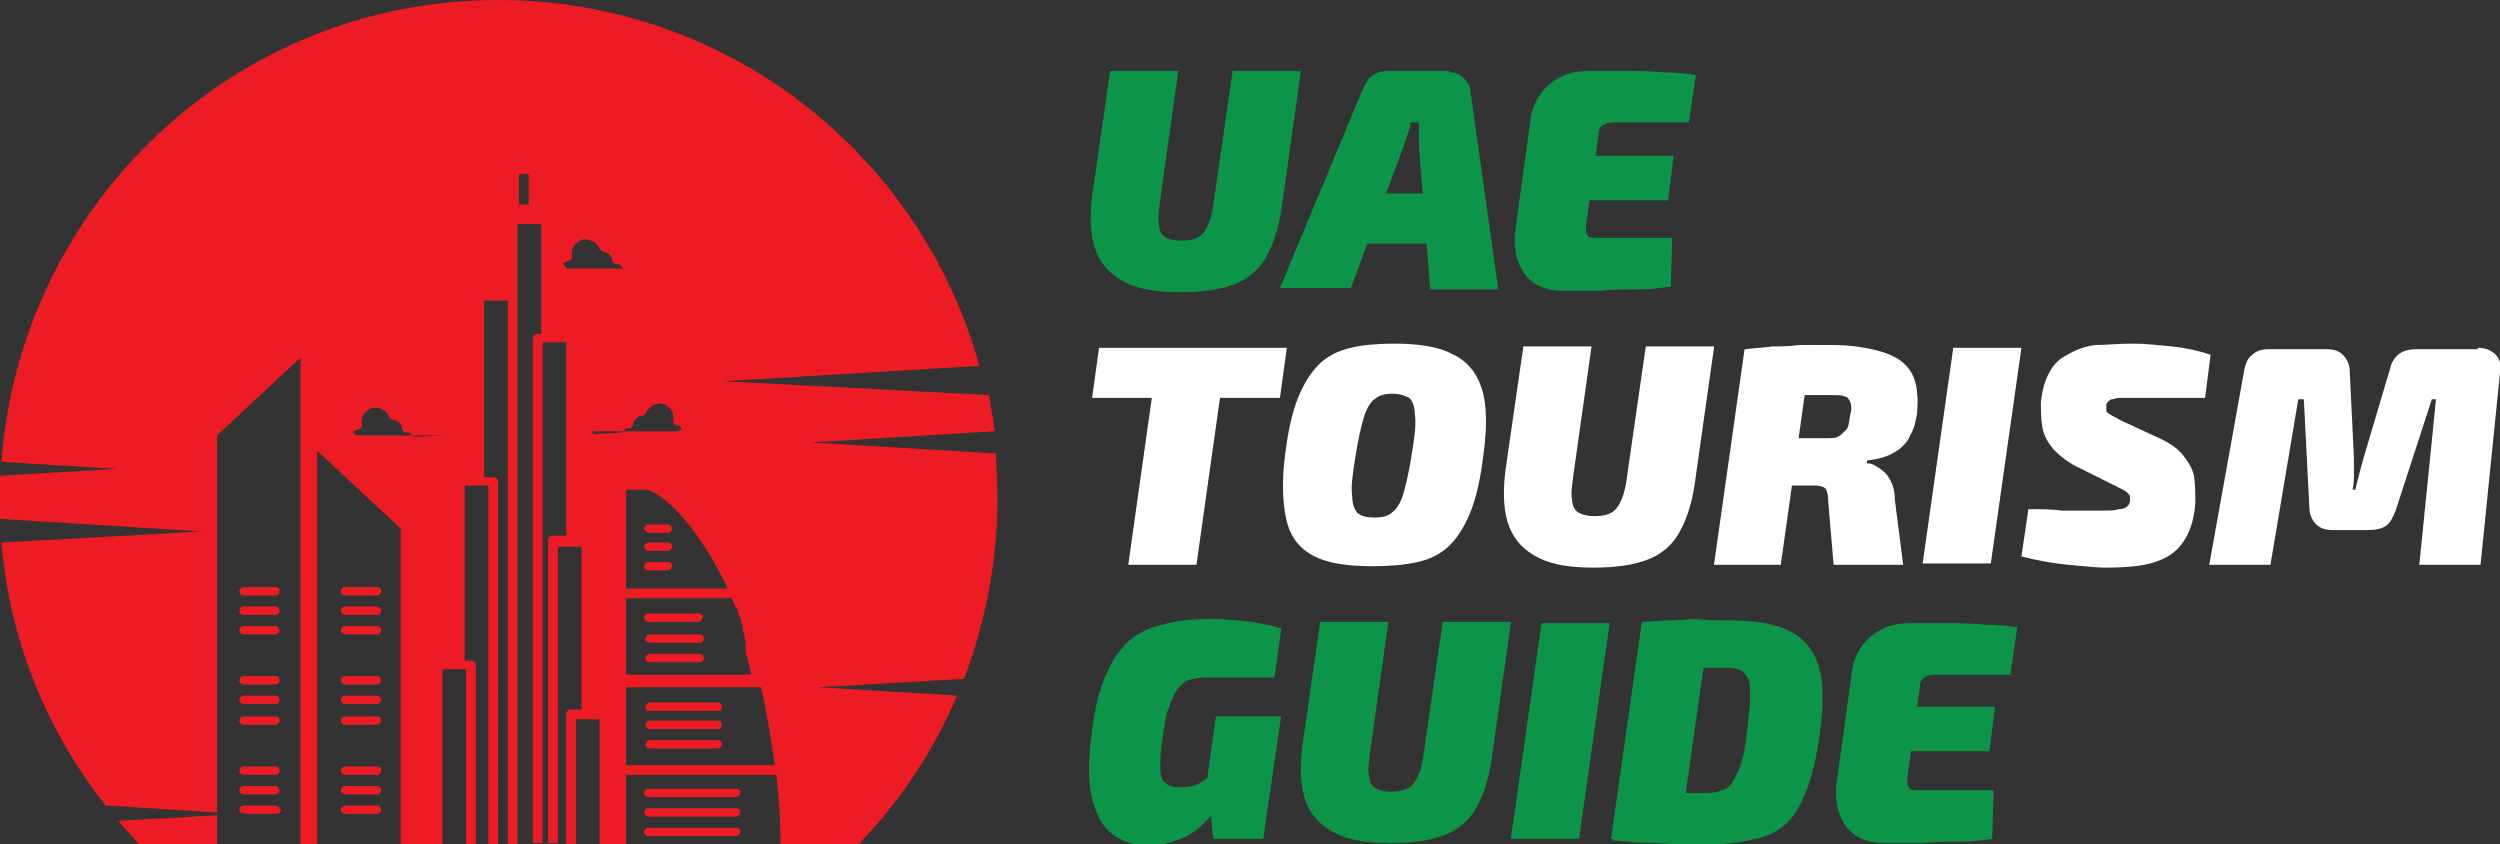
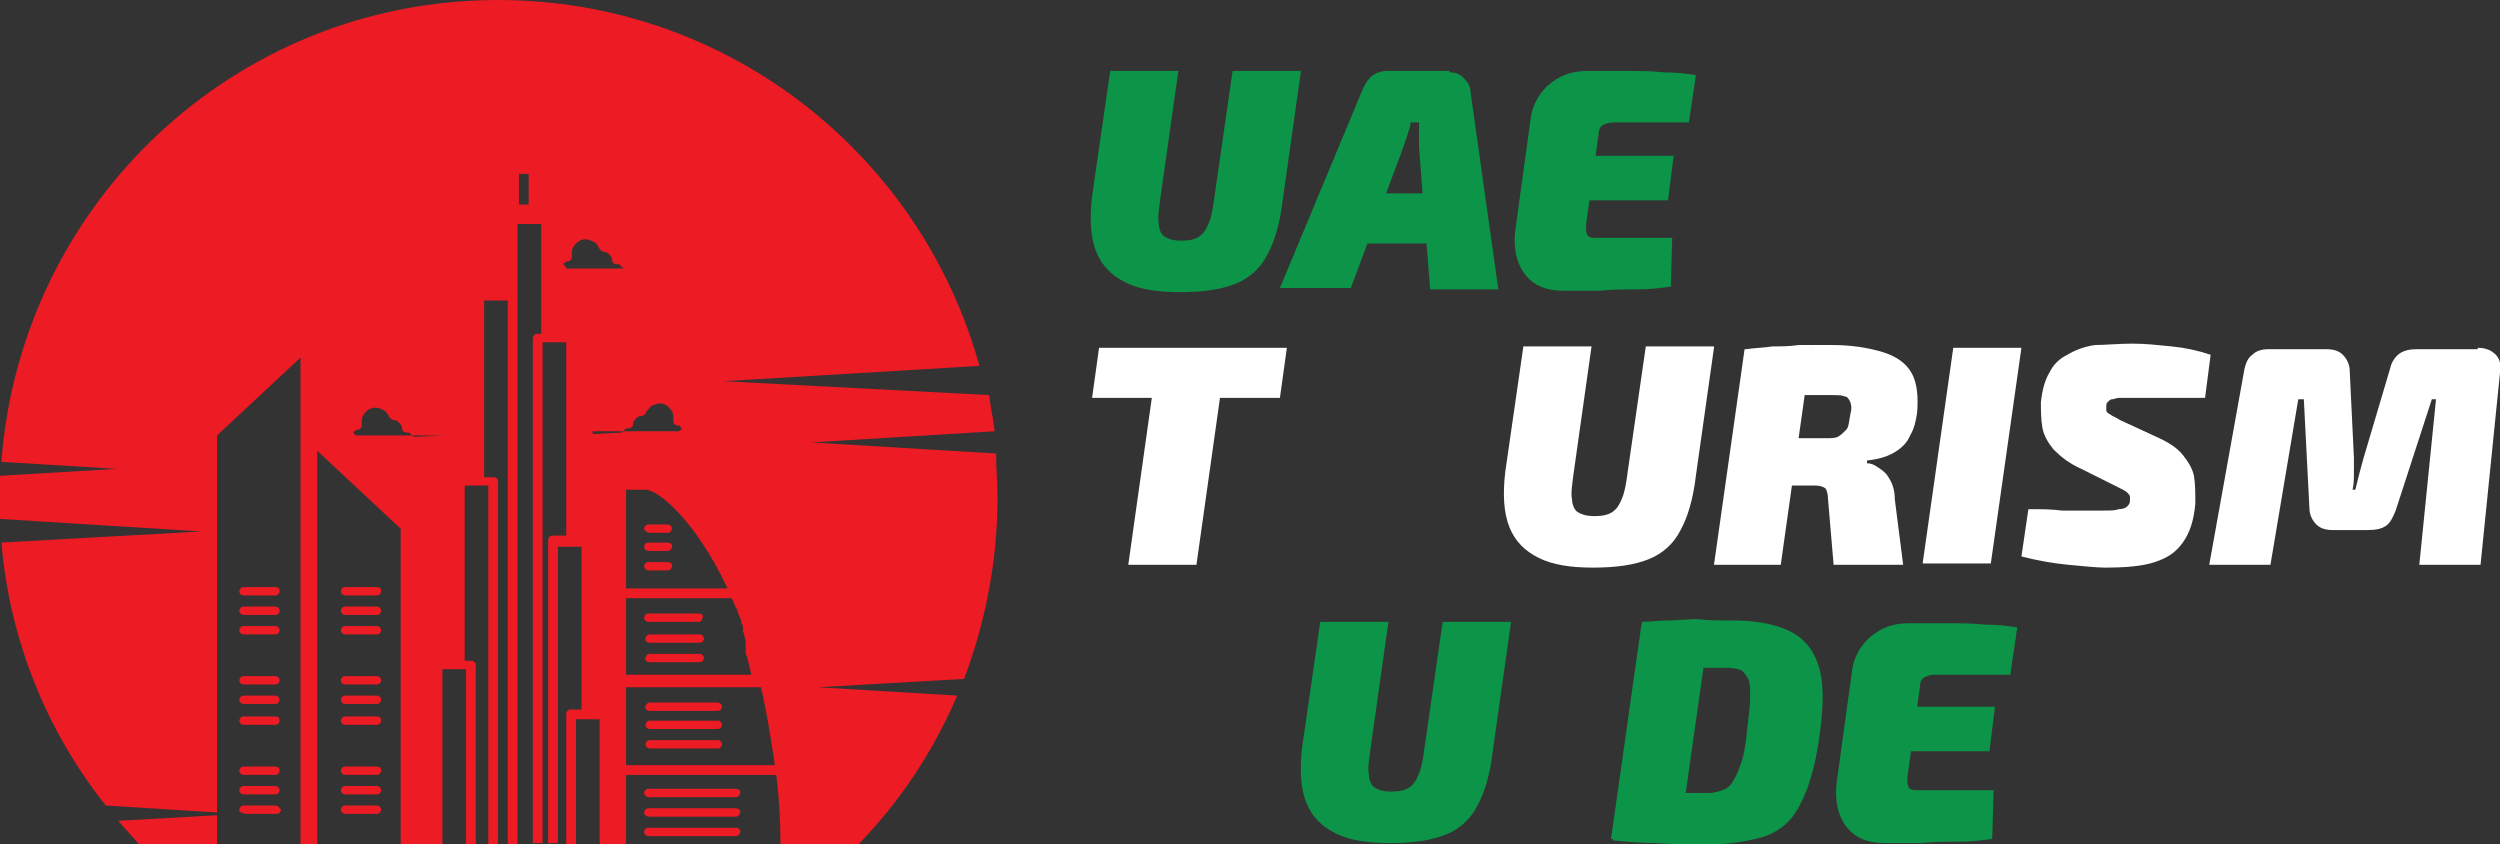
<svg xmlns="http://www.w3.org/2000/svg" version="1.1" id="Layer_1" x="0px" y="0px" width="179.7px" height="60.7px" viewBox="0 0 179.7 60.7" style="enable-background:new 0 0 179.7 60.7;" xml:space="preserve">
  <rect x="0" y="0" width="179.7" height="60.7" fill="#333333" stroke="none" />
  <style type="text/css">
	.st0{fill:#0C9448;}
	.st1{fill:#FFFFFF;}
	.st2{fill-rule:evenodd;clip-rule:evenodd;fill:#ED1B24;}
</style>
  <g>
    <g>
      <path class="st0" d="M93.5,5.2l-1.3,9.2c-0.2,1.7-0.6,3-1.1,3.9c-0.5,1-1.3,1.7-2.3,2.1c-1,0.4-2.3,0.6-4,0.6    c-1.6,0-2.9-0.2-3.9-0.7c-1-0.5-1.7-1.2-2.1-2.2c-0.4-1-0.5-2.3-0.3-4l1.3-9h4.9l-1.3,9.2c-0.1,0.8-0.2,1.4-0.1,1.8    c0,0.4,0.2,0.8,0.4,0.9c0.3,0.2,0.7,0.3,1.2,0.3c0.6,0,1-0.1,1.3-0.3c0.3-0.2,0.5-0.5,0.7-1c0.2-0.5,0.3-1.1,0.4-1.9l1.3-9H93.5z" />
      <path class="st0" d="M104.2,5.2c0.4,0,0.7,0.1,1,0.4c0.3,0.3,0.5,0.6,0.5,1l2,14.2h-4.9L102,10.6c0-0.3,0-0.6,0-0.9    c0-0.3,0-0.6,0-0.9h-0.6c0,0.2-0.1,0.5-0.2,0.8c-0.1,0.3-0.2,0.6-0.3,0.9l-3.8,10.2H92l6-14.4c0.2-0.4,0.4-0.7,0.7-0.9    c0.3-0.2,0.6-0.3,1-0.3H104.2z M104.9,13.9l-0.4,3.6h-8.2l0.4-3.6H104.9z" />
      <path class="st0" d="M114.1,5.1c0.9,0,1.8,0,2.8,0c0.9,0,1.8,0,2.7,0.1c0.9,0,1.7,0.1,2.3,0.2l-0.5,3.4H116    c-0.4,0-0.6,0.1-0.8,0.2c-0.2,0.1-0.3,0.4-0.3,0.7l-0.9,6.5c0,0.3,0,0.5,0.1,0.7c0.1,0.2,0.4,0.2,0.7,0.2h5.4l-0.1,3.5    c-0.7,0.1-1.5,0.2-2.4,0.2c-0.9,0-1.8,0-2.7,0.1c-0.9,0-1.8,0-2.6,0c-1.3,0-2.2-0.4-2.8-1.2c-0.6-0.8-0.8-1.8-0.7-3l1.1-8    c0.1-1.1,0.6-1.9,1.2-2.5C112.1,5.4,113,5.1,114.1,5.1z M110.2,11.2h10.1l-0.4,3.2h-10.2L110.2,11.2z" />
      <path class="st1" d="M92.5,25l-0.5,3.6H78.5L79,25H92.5z M88.2,25L86,40.6h-4.9L83.3,25H88.2z" />
-       <path class="st1" d="M100.2,24.7c1.7,0,3.1,0.2,4.1,0.7c1.1,0.5,1.8,1.3,2.2,2.5c0.4,1.2,0.4,2.9,0.1,5c-0.2,1.6-0.5,2.9-0.9,3.9    c-0.4,1-0.9,1.8-1.5,2.4c-0.6,0.6-1.4,1-2.3,1.2c-0.9,0.2-2,0.3-3.2,0.3c-1.8,0-3.2-0.2-4.2-0.7c-1-0.5-1.7-1.3-2-2.5    c-0.3-1.2-0.4-2.9-0.1-5c0.2-1.6,0.5-2.9,0.9-3.9c0.4-1,0.9-1.8,1.5-2.4c0.6-0.6,1.4-1,2.3-1.2C97.9,24.8,99,24.7,100.2,24.7z     M100.1,28.3c-0.5,0-1,0.1-1.3,0.4c-0.3,0.2-0.6,0.7-0.8,1.4c-0.2,0.7-0.4,1.6-0.6,2.9c-0.2,1.2-0.3,2.1-0.2,2.7    c0,0.6,0.2,1,0.4,1.2c0.3,0.2,0.6,0.3,1.2,0.3c0.6,0,1-0.1,1.3-0.4c0.3-0.2,0.6-0.7,0.8-1.4c0.2-0.7,0.4-1.6,0.6-2.9    c0.2-1.2,0.3-2.1,0.2-2.7c0-0.6-0.2-1-0.4-1.2C101.1,28.5,100.7,28.3,100.1,28.3z" />
      <path class="st1" d="M123.2,25l-1.3,9.2c-0.2,1.7-0.6,3-1.1,3.9c-0.5,1-1.3,1.7-2.3,2.1c-1,0.4-2.3,0.6-4,0.6    c-1.6,0-2.9-0.2-3.9-0.7c-1-0.5-1.7-1.2-2.1-2.2c-0.4-1-0.5-2.3-0.3-4l1.3-9h4.9l-1.3,9.2c-0.1,0.8-0.2,1.4-0.1,1.8    c0,0.4,0.2,0.8,0.4,0.9c0.3,0.2,0.7,0.3,1.2,0.3c0.6,0,1-0.1,1.3-0.3c0.3-0.2,0.5-0.5,0.7-1c0.2-0.5,0.3-1.1,0.4-1.9l1.3-9H123.2z    " />
      <path class="st1" d="M130.2,25L128,40.6h-4.8l2.2-15.5H130.2z M131.7,24.8c1.4,0,2.6,0.2,3.6,0.5c1,0.3,1.7,0.8,2.1,1.5    c0.4,0.7,0.5,1.7,0.4,2.9c-0.1,0.6-0.2,1.1-0.5,1.6c-0.2,0.5-0.6,0.9-1.1,1.2c-0.5,0.3-1.1,0.5-2,0.6l0,0.2c0.3,0,0.5,0.1,0.8,0.3    c0.3,0.2,0.6,0.4,0.8,0.8c0.2,0.3,0.4,0.8,0.4,1.5l0.6,4.7h-5l-0.4-4.7c0-0.4-0.1-0.7-0.2-0.8c-0.1-0.1-0.4-0.2-0.7-0.2    c-1.2,0-2.1,0-2.8,0c-0.7,0-1.3,0-1.8,0c-0.5,0-1,0-1.4-0.1l0.4-3.3h6.2c0.5,0,0.8,0,1-0.1c0.2-0.1,0.4-0.3,0.6-0.5    s0.2-0.6,0.3-1.1c0.1-0.4,0.1-0.6,0-0.9c-0.1-0.2-0.2-0.4-0.4-0.4c-0.2-0.1-0.5-0.1-0.9-0.1c-1.6,0-2.9,0-4,0    c-1.1,0-1.8,0.1-2.2,0.1l0-3.4c0.7-0.1,1.3-0.1,1.9-0.2c0.6,0,1.2,0,1.9-0.1C129.9,24.8,130.7,24.8,131.7,24.8z" />
      <path class="st1" d="M145.3,25l-2.2,15.5h-4.9l2.2-15.5H145.3z" />
      <path class="st1" d="M153.3,24.7c0.9,0,1.8,0.1,2.8,0.2c1,0.1,1.9,0.3,2.8,0.6l-0.4,3.1c-0.5,0-1,0-1.6,0s-1.2,0-1.9,0    c-0.7,0-1.3,0-2,0c-0.3,0-0.5,0-0.7,0c-0.2,0-0.3,0.1-0.5,0.1c-0.1,0-0.2,0.1-0.3,0.2c-0.1,0.1-0.1,0.2-0.1,0.3c0,0.1,0,0.2,0,0.3    c0,0.1,0.1,0.2,0.3,0.3c0.1,0.1,0.4,0.2,0.7,0.4l2.6,1.2c0.9,0.4,1.5,0.8,1.9,1.3c0.4,0.5,0.7,1,0.8,1.5c0.1,0.6,0.1,1.2,0.1,2    c-0.1,1.2-0.4,2.1-0.9,2.8c-0.5,0.7-1.1,1.1-2,1.4c-0.9,0.3-2.1,0.4-3.6,0.4c-0.6,0-1.5-0.1-2.6-0.2c-1.1-0.1-2.2-0.3-3.4-0.6    l0.5-3.4c0.9,0,1.7,0,2.4,0.1c0.7,0,1.4,0,1.9,0c0.5,0,0.9,0,1.1,0c0.5,0,0.8,0,1.1-0.1c0.3,0,0.5-0.1,0.6-0.2    c0.1-0.1,0.2-0.2,0.2-0.4c0-0.1,0-0.2,0-0.3c0-0.1-0.1-0.2-0.2-0.3c-0.1-0.1-0.3-0.2-0.5-0.3l-2.8-1.4c-0.9-0.4-1.5-0.9-2-1.4    c-0.4-0.5-0.7-1-0.8-1.6c-0.1-0.6-0.1-1.2-0.1-1.8c0.1-0.9,0.3-1.6,0.6-2.1c0.3-0.6,0.7-1,1.3-1.3c0.5-0.3,1.2-0.6,2-0.7    C151.3,24.8,152.3,24.7,153.3,24.7z" />
      <path class="st1" d="M178.1,25c0.6,0,1,0.2,1.3,0.5c0.3,0.3,0.4,0.8,0.3,1.3l-1.4,13.8h-4.4l1.2-11.9h-0.3l-2.6,8    c-0.2,0.5-0.4,0.9-0.7,1.1c-0.3,0.2-0.7,0.3-1.3,0.3h-2.5c-0.5,0-0.9-0.1-1.2-0.4c-0.3-0.3-0.5-0.7-0.5-1.2l-0.4-7.8h-0.4l-2,11.9    h-4.4l2.5-13.9c0.1-0.6,0.3-1,0.6-1.2c0.3-0.3,0.7-0.4,1.2-0.4h4.1c0.5,0,0.9,0.1,1.2,0.4c0.3,0.3,0.5,0.7,0.5,1.2l0.3,6.2    c0,0.4,0,0.8,0,1.1c0,0.4,0,0.8-0.1,1.2h0.2c0.1-0.4,0.2-0.8,0.3-1.2c0.1-0.4,0.2-0.7,0.3-1.1l1.9-6.4c0.1-0.5,0.4-0.9,0.7-1.1    c0.3-0.2,0.7-0.3,1.2-0.3H178.1z" />
-       <path class="st0" d="M87,44.5c0.6,0,1.2,0,1.8,0.1c0.6,0,1.2,0.1,1.7,0.2c0.6,0.1,1.1,0.2,1.6,0.4l-0.5,3.5c-0.6,0-1.1,0-1.6,0    c-0.5,0-1,0-1.6,0c-0.5,0-1.1,0-1.8,0c-0.5,0-0.9,0.1-1.2,0.2c-0.3,0.1-0.6,0.4-0.8,0.7c-0.2,0.3-0.4,0.7-0.6,1.3    c-0.2,0.5-0.3,1.2-0.4,2c-0.2,1-0.2,1.8-0.2,2.3s0.1,0.9,0.4,1.1c0.2,0.2,0.6,0.3,1.1,0.3c0.5,0,0.8-0.1,1.1-0.2    c0.3-0.1,0.5-0.3,0.7-0.4c0.2-0.1,0.4-0.3,0.5-0.3l0.8,1.9c-0.2,0.2-0.4,0.5-0.7,0.8c-0.3,0.3-0.7,0.7-1.1,1.1    c-0.5,0.4-1,0.7-1.6,0.9c-0.6,0.2-1.3,0.4-2,0.4c-1,0-1.9-0.3-2.6-0.8c-0.7-0.5-1.2-1.4-1.5-2.6c-0.3-1.2-0.3-2.8,0-4.9    c0.2-1.6,0.5-2.9,1-4c0.4-1,1-1.8,1.6-2.4c0.7-0.6,1.5-1,2.5-1.2C84.5,44.6,85.6,44.5,87,44.5z M92.1,51.4l-1.3,8.9h-3.6L87,58    l-0.4-0.8l0.8-5.7H92.1z" />
      <path class="st0" d="M108.6,44.8l-1.3,9.2c-0.2,1.7-0.6,3-1.1,3.9c-0.5,1-1.3,1.7-2.3,2.1c-1,0.4-2.3,0.6-4,0.6    c-1.6,0-2.9-0.2-3.9-0.7c-1-0.5-1.7-1.2-2.1-2.2c-0.4-1-0.5-2.3-0.3-4l1.3-9h4.9l-1.3,9.2c-0.1,0.8-0.2,1.4-0.1,1.8    c0,0.4,0.2,0.8,0.4,0.9c0.3,0.2,0.7,0.3,1.2,0.3c0.6,0,1-0.1,1.3-0.3c0.3-0.2,0.5-0.5,0.7-1c0.2-0.5,0.3-1.1,0.4-1.9l1.3-9H108.6z    " />
-       <path class="st0" d="M115.7,44.8l-2.2,15.5h-4.9l2.2-15.5H115.7z" />
      <path class="st0" d="M124.4,44.6c1.7,0,3,0.2,4.1,0.7c1.1,0.5,1.8,1.3,2.2,2.5c0.4,1.2,0.4,2.8,0.1,5c-0.2,1.5-0.5,2.8-0.9,3.9    c-0.4,1-0.8,1.8-1.4,2.4c-0.6,0.6-1.4,1-2.3,1.2c-0.9,0.2-2,0.4-3.4,0.4c-1.4,0-2.6,0-3.7-0.1c-1.1,0-2.2-0.1-3.2-0.2l2.3-3.5    c0.5,0.1,1.2,0.1,2,0.1c0.8,0,1.7,0,2.6,0c0.4,0,0.7-0.1,1-0.2c0.3-0.1,0.6-0.3,0.8-0.7c0.2-0.3,0.4-0.8,0.6-1.4    c0.2-0.6,0.3-1.4,0.4-2.4c0.1-0.9,0.2-1.6,0.2-2.1c0-0.6,0-1-0.1-1.3c-0.1-0.3-0.3-0.5-0.5-0.7c-0.2-0.1-0.6-0.2-1-0.2    c-0.6,0-1.1,0-1.6,0c-0.5,0-1,0-1.4,0c-0.4,0-0.9,0-1.3,0l-1.9-3.3c0.6,0,1.2-0.1,1.9-0.1c0.7,0,1.4-0.1,2.1-0.1    C122.8,44.6,123.6,44.6,124.4,44.6z M122.9,44.8l-2.2,15.5h-4.9l2.2-15.5H122.9z" />
      <path class="st0" d="M137.2,44.8c0.9,0,1.8,0,2.8,0c0.9,0,1.8,0,2.7,0.1c0.9,0,1.7,0.1,2.3,0.2l-0.5,3.4h-5.4    c-0.4,0-0.6,0.1-0.8,0.2c-0.2,0.1-0.3,0.4-0.3,0.7l-0.9,6.5c0,0.3,0,0.5,0.1,0.7c0.1,0.2,0.4,0.2,0.7,0.2h5.4l-0.1,3.5    c-0.7,0.1-1.5,0.2-2.4,0.2c-0.9,0-1.8,0-2.7,0.1c-0.9,0-1.8,0-2.6,0c-1.3,0-2.2-0.4-2.8-1.2s-0.8-1.8-0.7-3l1.1-8    c0.1-1.1,0.6-1.9,1.2-2.5C135.2,45.1,136.1,44.8,137.2,44.8z M133.3,50.8h10.1l-0.4,3.2h-10.2L133.3,50.8z" />
    </g>
  </g>
  <g>
    <g>
      <path class="st2" d="M8.5,59c0.5,0.6,1,1.1,1.5,1.7h5.6v-2.1L8.5,59z M19.8,57.9h-2.3c-0.2,0-0.3,0.2-0.3,0.3c0,0.1,0,0.2,0.1,0.2    l0.4,0l-0.3,0c0.1,0,0.1,0.1,0.2,0.1h2.3c0.2,0,0.3-0.2,0.3-0.3C20.1,58.1,20,57.9,19.8,57.9z M19.8,56.5h-2.3    c-0.2,0-0.3,0.2-0.3,0.3c0,0.2,0.2,0.3,0.3,0.3h2.3c0.2,0,0.3-0.2,0.3-0.3C20.1,56.7,20,56.5,19.8,56.5z M19.8,55.1h-2.3    c-0.2,0-0.3,0.2-0.3,0.3c0,0.2,0.2,0.3,0.3,0.3h2.3c0.2,0,0.3-0.2,0.3-0.3C20.1,55.2,20,55.1,19.8,55.1z M19.8,51.5h-2.3    c-0.2,0-0.3,0.2-0.3,0.3c0,0.2,0.2,0.3,0.3,0.3h2.3c0.2,0,0.3-0.2,0.3-0.3C20.1,51.6,20,51.5,19.8,51.5z M19.8,50h-2.3    c-0.2,0-0.3,0.2-0.3,0.3c0,0.2,0.2,0.3,0.3,0.3h2.3c0.2,0,0.3-0.2,0.3-0.3C20.1,50.2,20,50,19.8,50z M19.8,48.6h-2.3    c-0.2,0-0.3,0.2-0.3,0.3c0,0.2,0.2,0.3,0.3,0.3h2.3c0.2,0,0.3-0.2,0.3-0.3C20.1,48.8,20,48.6,19.8,48.6z M19.8,45h-2.3    c-0.2,0-0.3,0.2-0.3,0.3c0,0.2,0.2,0.3,0.3,0.3h2.3c0.2,0,0.3-0.2,0.3-0.3C20.1,45.2,20,45,19.8,45z M19.8,43.6h-2.3    c-0.2,0-0.3,0.2-0.3,0.3c0,0.2,0.2,0.3,0.3,0.3h2.3c0.2,0,0.3-0.2,0.3-0.3C20.1,43.8,20,43.6,19.8,43.6z M19.8,42.2h-2.3    c-0.2,0-0.3,0.2-0.3,0.3c0,0.2,0.2,0.3,0.3,0.3h2.3c0.2,0,0.3-0.2,0.3-0.3C20.1,42.3,20,42.2,19.8,42.2z M48,40.4h-1.4    c-0.2,0-0.3,0.2-0.3,0.3c0,0.2,0.2,0.3,0.3,0.3H48c0.2,0,0.3-0.2,0.3-0.3C48.4,40.6,48.2,40.4,48,40.4z M48,39h-1.4    c-0.2,0-0.3,0.2-0.3,0.3c0,0.2,0.2,0.3,0.3,0.3H48c0.2,0,0.3-0.2,0.3-0.3C48.4,39.2,48.2,39,48,39z M48,37.6h-1.4    c-0.2,0-0.3,0.2-0.3,0.3c0,0.2,0.2,0.3,0.3,0.3H48c0.2,0,0.3-0.2,0.3-0.3C48.4,37.7,48.2,37.6,48,37.6z M48,37.6h-1.4    c-0.2,0-0.3,0.2-0.3,0.3c0,0.2,0.2,0.3,0.3,0.3H48c0.2,0,0.3-0.2,0.3-0.3C48.4,37.7,48.2,37.6,48,37.6z M48,39h-1.4    c-0.2,0-0.3,0.2-0.3,0.3c0,0.2,0.2,0.3,0.3,0.3H48c0.2,0,0.3-0.2,0.3-0.3C48.4,39.2,48.2,39,48,39z M48,40.4h-1.4    c-0.2,0-0.3,0.2-0.3,0.3c0,0.2,0.2,0.3,0.3,0.3H48c0.2,0,0.3-0.2,0.3-0.3C48.4,40.6,48.2,40.4,48,40.4z M48,40.4h-1.4    c-0.2,0-0.3,0.2-0.3,0.3c0,0.2,0.2,0.3,0.3,0.3H48c0.2,0,0.3-0.2,0.3-0.3C48.4,40.6,48.2,40.4,48,40.4z M48,39h-1.4    c-0.2,0-0.3,0.2-0.3,0.3c0,0.2,0.2,0.3,0.3,0.3H48c0.2,0,0.3-0.2,0.3-0.3C48.4,39.2,48.2,39,48,39z M48,37.6h-1.4    c-0.2,0-0.3,0.2-0.3,0.3c0,0.2,0.2,0.3,0.3,0.3H48c0.2,0,0.3-0.2,0.3-0.3C48.4,37.7,48.2,37.6,48,37.6z M51.6,53.2h-4.9    c-0.2,0-0.3,0.2-0.3,0.3c0,0.2,0.2,0.3,0.3,0.3h4.9c0.2,0,0.3-0.2,0.3-0.3C51.9,53.4,51.8,53.2,51.6,53.2z M51.6,51.8h-4.9    c-0.2,0-0.3,0.2-0.3,0.3c0,0.2,0.2,0.3,0.3,0.3h4.9c0.2,0,0.3-0.2,0.3-0.3C51.9,52,51.8,51.8,51.6,51.8z M51.6,50.4h-4.9    c-0.2,0-0.3,0.2-0.3,0.3c0,0.2,0.2,0.3,0.3,0.3h4.9c0.2,0,0.3-0.2,0.3-0.3C51.9,50.5,51.8,50.4,51.6,50.4z M51.6,50.4h-4.9    c-0.2,0-0.3,0.2-0.3,0.3c0,0.2,0.2,0.3,0.3,0.3h4.9c0.2,0,0.3-0.2,0.3-0.3C51.9,50.5,51.8,50.4,51.6,50.4z M51.6,51.8h-4.9    c-0.2,0-0.3,0.2-0.3,0.3c0,0.2,0.2,0.3,0.3,0.3h4.9c0.2,0,0.3-0.2,0.3-0.3C51.9,52,51.8,51.8,51.6,51.8z M51.6,53.2h-4.9    c-0.2,0-0.3,0.2-0.3,0.3c0,0.2,0.2,0.3,0.3,0.3h4.9c0.2,0,0.3-0.2,0.3-0.3C51.9,53.4,51.8,53.2,51.6,53.2z M48,37.6h-1.4    c-0.2,0-0.3,0.2-0.3,0.3c0,0.2,0.2,0.3,0.3,0.3H48c0.2,0,0.3-0.2,0.3-0.3C48.4,37.7,48.2,37.6,48,37.6z M48,39h-1.4    c-0.2,0-0.3,0.2-0.3,0.3c0,0.2,0.2,0.3,0.3,0.3H48c0.2,0,0.3-0.2,0.3-0.3C48.4,39.2,48.2,39,48,39z M48,40.4h-1.4    c-0.2,0-0.3,0.2-0.3,0.3c0,0.2,0.2,0.3,0.3,0.3H48c0.2,0,0.3-0.2,0.3-0.3C48.4,40.6,48.2,40.4,48,40.4z M48,40.4h-1.4    c-0.2,0-0.3,0.2-0.3,0.3c0,0.2,0.2,0.3,0.3,0.3H48c0.2,0,0.3-0.2,0.3-0.3C48.4,40.6,48.2,40.4,48,40.4z M48,39h-1.4    c-0.2,0-0.3,0.2-0.3,0.3c0,0.2,0.2,0.3,0.3,0.3H48c0.2,0,0.3-0.2,0.3-0.3C48.4,39.2,48.2,39,48,39z M48,37.6h-1.4    c-0.2,0-0.3,0.2-0.3,0.3c0,0.2,0.2,0.3,0.3,0.3H48c0.2,0,0.3-0.2,0.3-0.3C48.4,37.7,48.2,37.6,48,37.6z M50.2,46.9h-3.6    c-0.2,0-0.3,0.2-0.3,0.3c0,0.2,0.2,0.3,0.3,0.3h3.6c0.2,0,0.3-0.2,0.3-0.3C50.6,47.1,50.4,46.9,50.2,46.9z M50.2,45.5h-3.6    c-0.2,0-0.3,0.2-0.3,0.3c0,0.2,0.2,0.3,0.3,0.3h3.6c0.2,0,0.3-0.2,0.3-0.3C50.6,45.6,50.4,45.5,50.2,45.5z M50.2,44.1h-3.6    c-0.2,0-0.3,0.2-0.3,0.3c0,0.2,0.2,0.3,0.3,0.3h3.6c0.2,0,0.3-0.2,0.3-0.3C50.6,44.2,50.4,44.1,50.2,44.1z M51.6,53.2h-4.9    c-0.2,0-0.3,0.2-0.3,0.3c0,0.2,0.2,0.3,0.3,0.3h4.9c0.2,0,0.3-0.2,0.3-0.3C51.9,53.4,51.8,53.2,51.6,53.2z M51.6,51.8h-4.9    c-0.2,0-0.3,0.2-0.3,0.3c0,0.2,0.2,0.3,0.3,0.3h4.9c0.2,0,0.3-0.2,0.3-0.3C51.9,52,51.8,51.8,51.6,51.8z M51.6,50.4h-4.9    c-0.2,0-0.3,0.2-0.3,0.3c0,0.2,0.2,0.3,0.3,0.3h4.9c0.2,0,0.3-0.2,0.3-0.3C51.9,50.5,51.8,50.4,51.6,50.4z M51.6,50.4h-4.9    c-0.2,0-0.3,0.2-0.3,0.3c0,0.2,0.2,0.3,0.3,0.3h4.9c0.2,0,0.3-0.2,0.3-0.3C51.9,50.5,51.8,50.4,51.6,50.4z M51.6,51.8h-4.9    c-0.2,0-0.3,0.2-0.3,0.3c0,0.2,0.2,0.3,0.3,0.3h4.9c0.2,0,0.3-0.2,0.3-0.3C51.9,52,51.8,51.8,51.6,51.8z M51.6,53.2h-4.9    c-0.2,0-0.3,0.2-0.3,0.3c0,0.2,0.2,0.3,0.3,0.3h4.9c0.2,0,0.3-0.2,0.3-0.3C51.9,53.4,51.8,53.2,51.6,53.2z M48,37.6h-1.4    c-0.2,0-0.3,0.2-0.3,0.3c0,0.2,0.2,0.3,0.3,0.3H48c0.2,0,0.3-0.2,0.3-0.3C48.4,37.7,48.2,37.6,48,37.6z M48,39h-1.4    c-0.2,0-0.3,0.2-0.3,0.3c0,0.2,0.2,0.3,0.3,0.3H48c0.2,0,0.3-0.2,0.3-0.3C48.4,39.2,48.2,39,48,39z M48,40.4h-1.4    c-0.2,0-0.3,0.2-0.3,0.3c0,0.2,0.2,0.3,0.3,0.3H48c0.2,0,0.3-0.2,0.3-0.3C48.4,40.6,48.2,40.4,48,40.4z M50.2,44.1h-3.6    c-0.2,0-0.3,0.2-0.3,0.3c0,0.2,0.2,0.3,0.3,0.3h3.6c0.2,0,0.3-0.2,0.3-0.3C50.6,44.2,50.4,44.1,50.2,44.1z M50.2,45.5h-3.6    c-0.2,0-0.3,0.2-0.3,0.3c0,0.2,0.2,0.3,0.3,0.3h3.6c0.2,0,0.3-0.2,0.3-0.3C50.6,45.6,50.4,45.5,50.2,45.5z M50.2,46.9h-3.6    c-0.2,0-0.3,0.2-0.3,0.3c0,0.2,0.2,0.3,0.3,0.3h3.6c0.2,0,0.3-0.2,0.3-0.3C50.6,47.1,50.4,46.9,50.2,46.9z M48,40.4h-1.4    c-0.2,0-0.3,0.2-0.3,0.3c0,0.2,0.2,0.3,0.3,0.3H48c0.2,0,0.3-0.2,0.3-0.3C48.4,40.6,48.2,40.4,48,40.4z M48,39h-1.4    c-0.2,0-0.3,0.2-0.3,0.3c0,0.2,0.2,0.3,0.3,0.3H48c0.2,0,0.3-0.2,0.3-0.3C48.4,39.2,48.2,39,48,39z M48,37.6h-1.4    c-0.2,0-0.3,0.2-0.3,0.3c0,0.2,0.2,0.3,0.3,0.3H48c0.2,0,0.3-0.2,0.3-0.3C48.4,37.7,48.2,37.6,48,37.6z M50.2,46.9h-3.6    c-0.2,0-0.3,0.2-0.3,0.3c0,0.2,0.2,0.3,0.3,0.3h3.6c0.2,0,0.3-0.2,0.3-0.3C50.6,47.1,50.4,46.9,50.2,46.9z M50.2,45.5h-3.6    c-0.2,0-0.3,0.2-0.3,0.3c0,0.2,0.2,0.3,0.3,0.3h3.6c0.2,0,0.3-0.2,0.3-0.3C50.6,45.6,50.4,45.5,50.2,45.5z M50.2,44.1h-3.6    c-0.2,0-0.3,0.2-0.3,0.3c0,0.2,0.2,0.3,0.3,0.3h3.6c0.2,0,0.3-0.2,0.3-0.3C50.6,44.2,50.4,44.1,50.2,44.1z M51.6,53.2h-4.9    c-0.2,0-0.3,0.2-0.3,0.3c0,0.2,0.2,0.3,0.3,0.3h4.9c0.2,0,0.3-0.2,0.3-0.3C51.9,53.4,51.8,53.2,51.6,53.2z M51.6,51.8h-4.9    c-0.2,0-0.3,0.2-0.3,0.3c0,0.2,0.2,0.3,0.3,0.3h4.9c0.2,0,0.3-0.2,0.3-0.3C51.9,52,51.8,51.8,51.6,51.8z M51.6,50.4h-4.9    c-0.2,0-0.3,0.2-0.3,0.3c0,0.2,0.2,0.3,0.3,0.3h4.9c0.2,0,0.3-0.2,0.3-0.3C51.9,50.5,51.8,50.4,51.6,50.4z M51.6,50.4h-4.9    c-0.2,0-0.3,0.2-0.3,0.3c0,0.2,0.2,0.3,0.3,0.3h4.9c0.2,0,0.3-0.2,0.3-0.3C51.9,50.5,51.8,50.4,51.6,50.4z M51.6,51.8h-4.9    c-0.2,0-0.3,0.2-0.3,0.3c0,0.2,0.2,0.3,0.3,0.3h4.9c0.2,0,0.3-0.2,0.3-0.3C51.9,52,51.8,51.8,51.6,51.8z M51.6,53.2h-4.9    c-0.2,0-0.3,0.2-0.3,0.3c0,0.2,0.2,0.3,0.3,0.3h4.9c0.2,0,0.3-0.2,0.3-0.3C51.9,53.4,51.8,53.2,51.6,53.2z M48,37.6h-1.4    c-0.2,0-0.3,0.2-0.3,0.3c0,0.2,0.2,0.3,0.3,0.3H48c0.2,0,0.3-0.2,0.3-0.3C48.4,37.7,48.2,37.6,48,37.6z M48,39h-1.4    c-0.2,0-0.3,0.2-0.3,0.3c0,0.2,0.2,0.3,0.3,0.3H48c0.2,0,0.3-0.2,0.3-0.3C48.4,39.2,48.2,39,48,39z M48,40.4h-1.4    c-0.2,0-0.3,0.2-0.3,0.3c0,0.2,0.2,0.3,0.3,0.3H48c0.2,0,0.3-0.2,0.3-0.3C48.4,40.6,48.2,40.4,48,40.4z M50.2,44.1h-3.6    c-0.2,0-0.3,0.2-0.3,0.3c0,0.2,0.2,0.3,0.3,0.3h3.6c0.2,0,0.3-0.2,0.3-0.3C50.6,44.2,50.4,44.1,50.2,44.1z M50.2,45.5h-3.6    c-0.2,0-0.3,0.2-0.3,0.3c0,0.2,0.2,0.3,0.3,0.3h3.6c0.2,0,0.3-0.2,0.3-0.3C50.6,45.6,50.4,45.5,50.2,45.5z M50.2,46.9h-3.6    c-0.2,0-0.3,0.2-0.3,0.3c0,0.2,0.2,0.3,0.3,0.3h3.6c0.2,0,0.3-0.2,0.3-0.3C50.6,47.1,50.4,46.9,50.2,46.9z M48,40.4h-1.4    c-0.2,0-0.3,0.2-0.3,0.3c0,0.2,0.2,0.3,0.3,0.3H48c0.2,0,0.3-0.2,0.3-0.3C48.4,40.6,48.2,40.4,48,40.4z M48,39h-1.4    c-0.2,0-0.3,0.2-0.3,0.3c0,0.2,0.2,0.3,0.3,0.3H48c0.2,0,0.3-0.2,0.3-0.3C48.4,39.2,48.2,39,48,39z M48,37.6h-1.4    c-0.2,0-0.3,0.2-0.3,0.3c0,0.2,0.2,0.3,0.3,0.3H48c0.2,0,0.3-0.2,0.3-0.3C48.4,37.7,48.2,37.6,48,37.6z M50.2,46.9h-3.6    c-0.2,0-0.3,0.2-0.3,0.3c0,0.2,0.2,0.3,0.3,0.3h3.6c0.2,0,0.3-0.2,0.3-0.3C50.6,47.1,50.4,46.9,50.2,46.9z M50.2,45.5h-3.6    c-0.2,0-0.3,0.2-0.3,0.3c0,0.2,0.2,0.3,0.3,0.3h3.6c0.2,0,0.3-0.2,0.3-0.3C50.6,45.6,50.4,45.5,50.2,45.5z M50.2,44.1h-3.6    c-0.2,0-0.3,0.2-0.3,0.3c0,0.2,0.2,0.3,0.3,0.3h3.6c0.2,0,0.3-0.2,0.3-0.3C50.6,44.2,50.4,44.1,50.2,44.1z M51.6,53.2h-4.9    c-0.2,0-0.3,0.2-0.3,0.3c0,0.2,0.2,0.3,0.3,0.3h4.9c0.2,0,0.3-0.2,0.3-0.3C51.9,53.4,51.8,53.2,51.6,53.2z M51.6,51.8h-4.9    c-0.2,0-0.3,0.2-0.3,0.3c0,0.2,0.2,0.3,0.3,0.3h4.9c0.2,0,0.3-0.2,0.3-0.3C51.9,52,51.8,51.8,51.6,51.8z M51.6,50.4h-4.9    c-0.2,0-0.3,0.2-0.3,0.3c0,0.2,0.2,0.3,0.3,0.3h4.9c0.2,0,0.3-0.2,0.3-0.3C51.9,50.5,51.8,50.4,51.6,50.4z M51.6,50.4h-4.9    c-0.2,0-0.3,0.2-0.3,0.3c0,0.2,0.2,0.3,0.3,0.3h4.9c0.2,0,0.3-0.2,0.3-0.3C51.9,50.5,51.8,50.4,51.6,50.4z M51.6,51.8h-4.9    c-0.2,0-0.3,0.2-0.3,0.3c0,0.2,0.2,0.3,0.3,0.3h4.9c0.2,0,0.3-0.2,0.3-0.3C51.9,52,51.8,51.8,51.6,51.8z M51.6,53.2h-4.9    c-0.2,0-0.3,0.2-0.3,0.3c0,0.2,0.2,0.3,0.3,0.3h4.9c0.2,0,0.3-0.2,0.3-0.3C51.9,53.4,51.8,53.2,51.6,53.2z M48,37.6h-1.4    c-0.2,0-0.3,0.2-0.3,0.3c0,0.2,0.2,0.3,0.3,0.3H48c0.2,0,0.3-0.2,0.3-0.3C48.4,37.7,48.2,37.6,48,37.6z M48,39h-1.4    c-0.2,0-0.3,0.2-0.3,0.3c0,0.2,0.2,0.3,0.3,0.3H48c0.2,0,0.3-0.2,0.3-0.3C48.4,39.2,48.2,39,48,39z M48,40.4h-1.4    c-0.2,0-0.3,0.2-0.3,0.3c0,0.2,0.2,0.3,0.3,0.3H48c0.2,0,0.3-0.2,0.3-0.3C48.4,40.6,48.2,40.4,48,40.4z M50.2,44.1h-3.6    c-0.2,0-0.3,0.2-0.3,0.3c0,0.2,0.2,0.3,0.3,0.3h3.6c0.2,0,0.3-0.2,0.3-0.3C50.6,44.2,50.4,44.1,50.2,44.1z M50.2,45.5h-3.6    c-0.2,0-0.3,0.2-0.3,0.3c0,0.2,0.2,0.3,0.3,0.3h3.6c0.2,0,0.3-0.2,0.3-0.3C50.6,45.6,50.4,45.5,50.2,45.5z M50.2,46.9h-3.6    c-0.2,0-0.3,0.2-0.3,0.3c0,0.2,0.2,0.3,0.3,0.3h3.6c0.2,0,0.3-0.2,0.3-0.3C50.6,47.1,50.4,46.9,50.2,46.9z M48,40.4h-1.4    c-0.2,0-0.3,0.2-0.3,0.3c0,0.2,0.2,0.3,0.3,0.3H48c0.2,0,0.3-0.2,0.3-0.3C48.4,40.6,48.2,40.4,48,40.4z M48,39h-1.4    c-0.2,0-0.3,0.2-0.3,0.3c0,0.2,0.2,0.3,0.3,0.3H48c0.2,0,0.3-0.2,0.3-0.3C48.4,39.2,48.2,39,48,39z M48,37.6h-1.4    c-0.2,0-0.3,0.2-0.3,0.3c0,0.2,0.2,0.3,0.3,0.3H48c0.2,0,0.3-0.2,0.3-0.3C48.4,37.7,48.2,37.6,48,37.6z M50.2,46.9h-3.6    c-0.2,0-0.3,0.2-0.3,0.3c0,0.2,0.2,0.3,0.3,0.3h3.6c0.2,0,0.3-0.2,0.3-0.3C50.6,47.1,50.4,46.9,50.2,46.9z M50.2,45.5h-3.6    c-0.2,0-0.3,0.2-0.3,0.3c0,0.2,0.2,0.3,0.3,0.3h3.6c0.2,0,0.3-0.2,0.3-0.3C50.6,45.6,50.4,45.5,50.2,45.5z M50.2,44.1h-3.6    c-0.2,0-0.3,0.2-0.3,0.3c0,0.2,0.2,0.3,0.3,0.3h3.6c0.2,0,0.3-0.2,0.3-0.3C50.6,44.2,50.4,44.1,50.2,44.1z M51.6,53.2h-4.9    c-0.2,0-0.3,0.2-0.3,0.3c0,0.2,0.2,0.3,0.3,0.3h4.9c0.2,0,0.3-0.2,0.3-0.3C51.9,53.4,51.8,53.2,51.6,53.2z M51.6,51.8h-4.9    c-0.2,0-0.3,0.2-0.3,0.3c0,0.2,0.2,0.3,0.3,0.3h4.9c0.2,0,0.3-0.2,0.3-0.3C51.9,52,51.8,51.8,51.6,51.8z M51.6,50.4h-4.9    c-0.2,0-0.3,0.2-0.3,0.3c0,0.2,0.2,0.3,0.3,0.3h4.9c0.2,0,0.3-0.2,0.3-0.3C51.9,50.5,51.8,50.4,51.6,50.4z M51.6,50.4h-4.9    c-0.2,0-0.3,0.2-0.3,0.3c0,0.2,0.2,0.3,0.3,0.3h4.9c0.2,0,0.3-0.2,0.3-0.3C51.9,50.5,51.8,50.4,51.6,50.4z M51.6,51.8h-4.9    c-0.2,0-0.3,0.2-0.3,0.3c0,0.2,0.2,0.3,0.3,0.3h4.9c0.2,0,0.3-0.2,0.3-0.3C51.9,52,51.8,51.8,51.6,51.8z M51.6,53.2h-4.9    c-0.2,0-0.3,0.2-0.3,0.3c0,0.2,0.2,0.3,0.3,0.3h4.9c0.2,0,0.3-0.2,0.3-0.3C51.9,53.4,51.8,53.2,51.6,53.2z M48,37.6h-1.4    c-0.2,0-0.3,0.2-0.3,0.3c0,0.2,0.2,0.3,0.3,0.3H48c0.2,0,0.3-0.2,0.3-0.3C48.4,37.7,48.2,37.6,48,37.6z M48,39h-1.4    c-0.2,0-0.3,0.2-0.3,0.3c0,0.2,0.2,0.3,0.3,0.3H48c0.2,0,0.3-0.2,0.3-0.3C48.4,39.2,48.2,39,48,39z M48,40.4h-1.4    c-0.2,0-0.3,0.2-0.3,0.3c0,0.2,0.2,0.3,0.3,0.3H48c0.2,0,0.3-0.2,0.3-0.3C48.4,40.6,48.2,40.4,48,40.4z M50.2,44.1h-3.6    c-0.2,0-0.3,0.2-0.3,0.3c0,0.2,0.2,0.3,0.3,0.3h3.6c0.2,0,0.3-0.2,0.3-0.3C50.6,44.2,50.4,44.1,50.2,44.1z M50.2,45.5h-3.6    c-0.2,0-0.3,0.2-0.3,0.3c0,0.2,0.2,0.3,0.3,0.3h3.6c0.2,0,0.3-0.2,0.3-0.3C50.6,45.6,50.4,45.5,50.2,45.5z M50.2,46.9h-3.6    c-0.2,0-0.3,0.2-0.3,0.3c0,0.2,0.2,0.3,0.3,0.3h3.6c0.2,0,0.3-0.2,0.3-0.3C50.6,47.1,50.4,46.9,50.2,46.9z M48,40.4h-1.4    c-0.2,0-0.3,0.2-0.3,0.3c0,0.2,0.2,0.3,0.3,0.3H48c0.2,0,0.3-0.2,0.3-0.3C48.4,40.6,48.2,40.4,48,40.4z M48,39h-1.4    c-0.2,0-0.3,0.2-0.3,0.3c0,0.2,0.2,0.3,0.3,0.3H48c0.2,0,0.3-0.2,0.3-0.3C48.4,39.2,48.2,39,48,39z M48,37.6h-1.4    c-0.2,0-0.3,0.2-0.3,0.3c0,0.2,0.2,0.3,0.3,0.3H48c0.2,0,0.3-0.2,0.3-0.3C48.4,37.7,48.2,37.6,48,37.6z M50.2,46.9h-3.6    c-0.2,0-0.3,0.2-0.3,0.3c0,0.2,0.2,0.3,0.3,0.3h3.6c0.2,0,0.3-0.2,0.3-0.3C50.6,47.1,50.4,46.9,50.2,46.9z M50.2,45.5h-3.6    c-0.2,0-0.3,0.2-0.3,0.3c0,0.2,0.2,0.3,0.3,0.3h3.6c0.2,0,0.3-0.2,0.3-0.3C50.6,45.6,50.4,45.5,50.2,45.5z M50.2,44.1h-3.6    c-0.2,0-0.3,0.2-0.3,0.3c0,0.2,0.2,0.3,0.3,0.3h3.6c0.2,0,0.3-0.2,0.3-0.3C50.6,44.2,50.4,44.1,50.2,44.1z M51.6,53.2h-4.9    c-0.2,0-0.3,0.2-0.3,0.3c0,0.2,0.2,0.3,0.3,0.3h4.9c0.2,0,0.3-0.2,0.3-0.3C51.9,53.4,51.8,53.2,51.6,53.2z M51.6,51.8h-4.9    c-0.2,0-0.3,0.2-0.3,0.3c0,0.2,0.2,0.3,0.3,0.3h4.9c0.2,0,0.3-0.2,0.3-0.3C51.9,52,51.8,51.8,51.6,51.8z M51.6,50.4h-4.9    c-0.2,0-0.3,0.2-0.3,0.3c0,0.2,0.2,0.3,0.3,0.3h4.9c0.2,0,0.3-0.2,0.3-0.3C51.9,50.5,51.8,50.4,51.6,50.4z M46.7,51.1h4.9    c0.2,0,0.3-0.2,0.3-0.3c0-0.2-0.2-0.3-0.3-0.3h-4.9c-0.2,0-0.3,0.2-0.3,0.3C46.3,50.9,46.5,51.1,46.7,51.1z M51.6,51.8h-4.9    c-0.2,0-0.3,0.2-0.3,0.3c0,0.2,0.2,0.3,0.3,0.3h4.9c0.2,0,0.3-0.2,0.3-0.3C51.9,52,51.8,51.8,51.6,51.8z M51.6,53.2h-4.9    c-0.2,0-0.3,0.2-0.3,0.3c0,0.2,0.2,0.3,0.3,0.3h4.9c0.2,0,0.3-0.2,0.3-0.3C51.9,53.4,51.8,53.2,51.6,53.2z M46.7,38.3H48    c0.2,0,0.3-0.2,0.3-0.3c0-0.2-0.2-0.3-0.3-0.3h-1.4c-0.2,0-0.3,0.2-0.3,0.3C46.3,38.1,46.5,38.3,46.7,38.3z M48,39h-1.4    c-0.2,0-0.3,0.2-0.3,0.3c0,0.2,0.2,0.3,0.3,0.3H48c0.2,0,0.3-0.2,0.3-0.3C48.4,39.2,48.2,39,48,39z M48,40.4h-1.4    c-0.2,0-0.3,0.2-0.3,0.3c0,0.2,0.2,0.3,0.3,0.3H48c0.2,0,0.3-0.2,0.3-0.3C48.4,40.6,48.2,40.4,48,40.4z M46.7,44.8h3.6    c0.2,0,0.3-0.2,0.3-0.3c0-0.2-0.2-0.3-0.3-0.3h-3.6c-0.2,0-0.3,0.2-0.3,0.3C46.3,44.6,46.5,44.8,46.7,44.8z M50.2,45.5h-3.6    c-0.2,0-0.3,0.2-0.3,0.3c0,0.2,0.2,0.3,0.3,0.3h3.6c0.2,0,0.3-0.2,0.3-0.3C50.6,45.6,50.4,45.5,50.2,45.5z M50.2,46.9h-3.6    c-0.2,0-0.3,0.2-0.3,0.3c0,0.2,0.2,0.3,0.3,0.3h3.6c0.2,0,0.3-0.2,0.3-0.3C50.6,47.1,50.4,46.9,50.2,46.9z M71.7,35.8    c0-1.1-0.1-2.1-0.1-3.2l-13.3-0.8l13.2-0.8c-0.1-0.9-0.3-1.7-0.4-2.6L52,27.4l18.4-1.1C66.2,11.1,52.3,0,35.8,0    C16.9,0,1.5,14.6,0.1,33.2l8.3,0.5L0,34.2c0,0.6,0,1.1,0,1.7c0,0.5,0,1,0,1.4l14.5,0.9L0.1,39c0.6,7.1,3.3,13.6,7.5,18.9l8,0.5    V31.3l6-5.6v35h1.2V32.4l6,5.6v22.7h3V48.1h1.7v12.6h0.7V47.8c0-0.2-0.2-0.3-0.3-0.3h-0.5V34.9h1.7v25.8h0.7V34.6    c0-0.2-0.2-0.3-0.3-0.3h-0.7V21.6h1.7v39.1h0.7V21.3l0,0v0l0,0l0,0v0l0,0v0l0,0l0,0l0,0l0,0l0,0l0,0l0,0l0,0v0l0,0v0l0,0l0,0l0,0    l0,0l0,0v0l0,0l0,0l0,0l0,0l0,0l0,0l0,0l0,0l0,0l0,0l0,0l0,0l0,0l0,0l0,0l0,0v0l0,0v0l0,0l0,0l0,0l0,0l0,0l0,0l0,0l0,0l0,0l0,0    l0,0v0l0,0l0,0l0,0l0,0l0,0l0,0l0,0l0,0l0,0l0,0l0,0l0,0l0,0l0,0l0,0c0,0,0,0,0,0l0,0l0,0l0,0v-5.2h1.7V24h-0.3    c-0.2,0-0.3,0.2-0.3,0.3v36.3h0.7v-36h1.7v13.9h-1c-0.2,0-0.3,0.2-0.3,0.3v21.8h0.7V39.3h1.7V51h-0.8c-0.2,0-0.3,0.2-0.3,0.3v9.4    h0.7v-9h1.7v9H45v-5h10.8c0.2,1.6,0.3,3.3,0.3,5h0v0h5.6c3-3.1,5.4-6.7,7.1-10.7l-10-0.6l10.5-0.6C70.8,44.8,71.7,40.4,71.7,35.8z     M31.9,31.3C31.9,31.3,31.9,31.4,31.9,31.3l-6.3,0v0c-0.1,0-0.1,0-0.1-0.1c0,0-0.1-0.1-0.1-0.1c0-0.1,0-0.1,0.1-0.1    c0,0,0.1-0.1,0.1-0.1h0l0,0c0.2,0,0.4-0.1,0.4-0.3c0,0,0-0.1,0-0.1c0,0,0-0.1,0-0.1c0,0,0-0.1,0-0.1c0-0.3,0.1-0.5,0.3-0.7    c0.2-0.2,0.4-0.3,0.7-0.3c0.2,0,0.4,0.1,0.6,0.2c0.2,0.1,0.3,0.3,0.4,0.5c0.1,0.1,0.2,0.2,0.3,0.2h0c0,0,0,0,0,0    c0.2,0,0.3,0.1,0.4,0.2c0.1,0.1,0.2,0.2,0.2,0.4c0,0.2,0.2,0.3,0.4,0.3l0,0l0,0h0c0,0,0.1,0,0.1,0c0,0,0.1,0,0.1,0.1    c0.1,0.1,0.2,0.2,0.3,0.2L31.9,31.3C31.9,31.3,31.9,31.3,31.9,31.3C31.9,31.3,31.9,31.3,31.9,31.3C31.9,31.3,31.9,31.3,31.9,31.3z     M38,14.7h-0.7v-2.2H38V14.7z M52.9,43.7l0.1,0.1l0,0.1l0.1,0.3l0,0c0.1,0.2,0.2,0.4,0.2,0.6l0,0l0.1,0.2l0,0l0,0.1l0,0.1l0,0.1    l0,0.1l0,0l0,0l0.1,0.2l0,0.1c0,0.1,0.1,0.3,0.1,0.4l0,0l0,0.1l0,0.1l0,0.1l0,0.1l0,0.1l0,0.1l0,0.1l0,0.2l0,0l0.1,0.2l0,0    c0.1,0.4,0.2,0.8,0.3,1.3H45V43h7.6C52.7,43.2,52.8,43.5,52.9,43.7z M52.3,42.3H45v-7.1h1.4C47.3,35.2,50,37.4,52.3,42.3z     M40.7,19.2L40.7,19.2c-0.1,0-0.1,0-0.1-0.1c0,0-0.1-0.1-0.1-0.1c0-0.1,0-0.1,0.1-0.1c0,0,0.1-0.1,0.1-0.1c0,0,0,0,0,0l0,0    c0.2,0,0.4-0.1,0.4-0.3c0,0,0-0.1,0-0.1c0,0,0-0.1,0-0.1c0,0,0-0.1,0-0.1c0-0.3,0.1-0.5,0.3-0.7c0.2-0.2,0.4-0.3,0.7-0.3    c0.2,0,0.4,0.1,0.6,0.2c0.2,0.1,0.3,0.3,0.4,0.5c0.1,0.1,0.2,0.2,0.3,0.2c0,0,0,0,0,0c0,0,0,0,0,0c0.2,0,0.3,0.1,0.4,0.2    c0.1,0.1,0.2,0.2,0.2,0.4c0,0.2,0.2,0.3,0.4,0.3l0,0l0,0c0,0,0,0,0,0c0,0,0.1,0,0.1,0c0,0,0.1,0,0.1,0.1c0.1,0.1,0.2,0.2,0.3,0.2    h2c0,0,0,0,0,0c0,0,0,0,0,0c0,0,0,0,0,0c0,0,0,0,0,0H40.7z M42.6,31.2C42.6,31.2,42.6,31.2,42.6,31.2    C42.6,31.2,42.6,31.2,42.6,31.2C42.6,31.2,42.6,31.2,42.6,31.2C42.6,31.1,42.6,31.1,42.6,31.2l2-0.1c0.1,0,0.3-0.1,0.3-0.2    c0,0,0-0.1,0.1-0.1c0,0,0.1,0,0.1,0c0,0,0,0,0,0l0,0l0,0c0.2,0,0.4-0.1,0.4-0.3c0-0.2,0.1-0.3,0.2-0.4c0.1-0.1,0.2-0.2,0.4-0.2    c0,0,0,0,0,0c0.1,0,0.3-0.1,0.3-0.2c0.1-0.2,0.2-0.3,0.4-0.5c0.2-0.1,0.4-0.2,0.6-0.2c0.3,0,0.5,0.1,0.7,0.3    c0.2,0.2,0.3,0.4,0.3,0.7c0,0,0,0.1,0,0.1c0,0,0,0.1,0,0.1c0,0,0,0.1,0,0.1c0,0.2,0.2,0.3,0.4,0.3l0,0c0,0,0,0,0,0    c0.1,0,0.1,0,0.1,0.1c0,0,0.1,0.1,0.1,0.1c0,0.1,0,0.1-0.1,0.1c0,0-0.1,0.1-0.1,0.1v0H42.6z M45,55v-5.6h9.7    c0.4,1.7,0.7,3.6,1,5.6H45z M51.6,50.4h-4.9c-0.2,0-0.3,0.2-0.3,0.3c0,0.2,0.2,0.3,0.3,0.3h4.9c0.2,0,0.3-0.2,0.3-0.3    C51.9,50.5,51.8,50.4,51.6,50.4z M51.6,51.8h-4.9c-0.2,0-0.3,0.2-0.3,0.3c0,0.2,0.2,0.3,0.3,0.3h4.9c0.2,0,0.3-0.2,0.3-0.3    C51.9,52,51.8,51.8,51.6,51.8z M51.6,53.2h-4.9c-0.2,0-0.3,0.2-0.3,0.3c0,0.2,0.2,0.3,0.3,0.3h4.9c0.2,0,0.3-0.2,0.3-0.3    C51.9,53.4,51.8,53.2,51.6,53.2z M46.7,44.8h3.6c0.2,0,0.3-0.2,0.3-0.3c0-0.2-0.2-0.3-0.3-0.3h-3.6c-0.2,0-0.3,0.2-0.3,0.3    C46.3,44.6,46.5,44.8,46.7,44.8z M46.7,46.2h3.6c0.2,0,0.3-0.2,0.3-0.3c0-0.2-0.2-0.3-0.3-0.3h-3.6c-0.2,0-0.3,0.2-0.3,0.3    C46.3,46,46.5,46.2,46.7,46.2z M46.7,47.6h3.6c0.2,0,0.3-0.2,0.3-0.3c0-0.2-0.2-0.3-0.3-0.3h-3.6c-0.2,0-0.3,0.2-0.3,0.3    C46.3,47.4,46.5,47.6,46.7,47.6z M48,37.6h-1.4c-0.2,0-0.3,0.2-0.3,0.3c0,0.2,0.2,0.3,0.3,0.3H48c0.2,0,0.3-0.2,0.3-0.3    C48.4,37.7,48.2,37.6,48,37.6z M48,39h-1.4c-0.2,0-0.3,0.2-0.3,0.3c0,0.2,0.2,0.3,0.3,0.3H48c0.2,0,0.3-0.2,0.3-0.3    C48.4,39.2,48.2,39,48,39z M48,40.4h-1.4c-0.2,0-0.3,0.2-0.3,0.3c0,0.2,0.2,0.3,0.3,0.3H48c0.2,0,0.3-0.2,0.3-0.3    C48.4,40.6,48.2,40.4,48,40.4z M50.2,46.9h-3.6c-0.2,0-0.3,0.2-0.3,0.3c0,0.2,0.2,0.3,0.3,0.3h3.6c0.2,0,0.3-0.2,0.3-0.3    C50.6,47.1,50.4,46.9,50.2,46.9z M50.2,45.5h-3.6c-0.2,0-0.3,0.2-0.3,0.3c0,0.2,0.2,0.3,0.3,0.3h3.6c0.2,0,0.3-0.2,0.3-0.3    C50.6,45.6,50.4,45.5,50.2,45.5z M50.2,44.1h-3.6c-0.2,0-0.3,0.2-0.3,0.3c0,0.2,0.2,0.3,0.3,0.3h3.6c0.2,0,0.3-0.2,0.3-0.3    C50.6,44.2,50.4,44.1,50.2,44.1z M48,40.4h-1.4c-0.2,0-0.3,0.2-0.3,0.3c0,0.2,0.2,0.3,0.3,0.3H48c0.2,0,0.3-0.2,0.3-0.3    C48.4,40.6,48.2,40.4,48,40.4z M48,39h-1.4c-0.2,0-0.3,0.2-0.3,0.3c0,0.2,0.2,0.3,0.3,0.3H48c0.2,0,0.3-0.2,0.3-0.3    C48.4,39.2,48.2,39,48,39z M48,37.6h-1.4c-0.2,0-0.3,0.2-0.3,0.3c0,0.2,0.2,0.3,0.3,0.3H48c0.2,0,0.3-0.2,0.3-0.3    C48.4,37.7,48.2,37.6,48,37.6z M51.6,53.2h-4.9c-0.2,0-0.3,0.2-0.3,0.3c0,0.2,0.2,0.3,0.3,0.3h4.9c0.2,0,0.3-0.2,0.3-0.3    C51.9,53.4,51.8,53.2,51.6,53.2z M51.6,51.8h-4.9c-0.2,0-0.3,0.2-0.3,0.3c0,0.2,0.2,0.3,0.3,0.3h4.9c0.2,0,0.3-0.2,0.3-0.3    C51.9,52,51.8,51.8,51.6,51.8z M51.6,50.4h-4.9c-0.2,0-0.3,0.2-0.3,0.3c0,0.2,0.2,0.3,0.3,0.3h4.9c0.2,0,0.3-0.2,0.3-0.3    C51.9,50.5,51.8,50.4,51.6,50.4z M51.6,50.4h-4.9c-0.2,0-0.3,0.2-0.3,0.3c0,0.2,0.2,0.3,0.3,0.3h4.9c0.2,0,0.3-0.2,0.3-0.3    C51.9,50.5,51.8,50.4,51.6,50.4z M51.6,51.8h-4.9c-0.2,0-0.3,0.2-0.3,0.3c0,0.2,0.2,0.3,0.3,0.3h4.9c0.2,0,0.3-0.2,0.3-0.3    C51.9,52,51.8,51.8,51.6,51.8z M51.6,53.2h-4.9c-0.2,0-0.3,0.2-0.3,0.3c0,0.2,0.2,0.3,0.3,0.3h4.9c0.2,0,0.3-0.2,0.3-0.3    C51.9,53.4,51.8,53.2,51.6,53.2z M50.2,44.1h-3.6c-0.2,0-0.3,0.2-0.3,0.3c0,0.2,0.2,0.3,0.3,0.3h3.6c0.2,0,0.3-0.2,0.3-0.3    C50.6,44.2,50.4,44.1,50.2,44.1z M50.2,45.5h-3.6c-0.2,0-0.3,0.2-0.3,0.3c0,0.2,0.2,0.3,0.3,0.3h3.6c0.2,0,0.3-0.2,0.3-0.3    C50.6,45.6,50.4,45.5,50.2,45.5z M50.2,46.9h-3.6c-0.2,0-0.3,0.2-0.3,0.3c0,0.2,0.2,0.3,0.3,0.3h3.6c0.2,0,0.3-0.2,0.3-0.3    C50.6,47.1,50.4,46.9,50.2,46.9z M48,37.6h-1.4c-0.2,0-0.3,0.2-0.3,0.3c0,0.2,0.2,0.3,0.3,0.3H48c0.2,0,0.3-0.2,0.3-0.3    C48.4,37.7,48.2,37.6,48,37.6z M48,39h-1.4c-0.2,0-0.3,0.2-0.3,0.3c0,0.2,0.2,0.3,0.3,0.3H48c0.2,0,0.3-0.2,0.3-0.3    C48.4,39.2,48.2,39,48,39z M48,40.4h-1.4c-0.2,0-0.3,0.2-0.3,0.3c0,0.2,0.2,0.3,0.3,0.3H48c0.2,0,0.3-0.2,0.3-0.3    C48.4,40.6,48.2,40.4,48,40.4z M50.2,46.9h-3.6c-0.2,0-0.3,0.2-0.3,0.3c0,0.2,0.2,0.3,0.3,0.3h3.6c0.2,0,0.3-0.2,0.3-0.3    C50.6,47.1,50.4,46.9,50.2,46.9z M50.2,45.5h-3.6c-0.2,0-0.3,0.2-0.3,0.3c0,0.2,0.2,0.3,0.3,0.3h3.6c0.2,0,0.3-0.2,0.3-0.3    C50.6,45.6,50.4,45.5,50.2,45.5z M50.2,44.1h-3.6c-0.2,0-0.3,0.2-0.3,0.3c0,0.2,0.2,0.3,0.3,0.3h3.6c0.2,0,0.3-0.2,0.3-0.3    C50.6,44.2,50.4,44.1,50.2,44.1z M48,40.4h-1.4c-0.2,0-0.3,0.2-0.3,0.3c0,0.2,0.2,0.3,0.3,0.3H48c0.2,0,0.3-0.2,0.3-0.3    C48.4,40.6,48.2,40.4,48,40.4z M48,39h-1.4c-0.2,0-0.3,0.2-0.3,0.3c0,0.2,0.2,0.3,0.3,0.3H48c0.2,0,0.3-0.2,0.3-0.3    C48.4,39.2,48.2,39,48,39z M48,37.6h-1.4c-0.2,0-0.3,0.2-0.3,0.3c0,0.2,0.2,0.3,0.3,0.3H48c0.2,0,0.3-0.2,0.3-0.3    C48.4,37.7,48.2,37.6,48,37.6z M51.6,53.2h-4.9c-0.2,0-0.3,0.2-0.3,0.3c0,0.2,0.2,0.3,0.3,0.3h4.9c0.2,0,0.3-0.2,0.3-0.3    C51.9,53.4,51.8,53.2,51.6,53.2z M51.6,51.8h-4.9c-0.2,0-0.3,0.2-0.3,0.3c0,0.2,0.2,0.3,0.3,0.3h4.9c0.2,0,0.3-0.2,0.3-0.3    C51.9,52,51.8,51.8,51.6,51.8z M51.6,50.4h-4.9c-0.2,0-0.3,0.2-0.3,0.3c0,0.2,0.2,0.3,0.3,0.3h4.9c0.2,0,0.3-0.2,0.3-0.3    C51.9,50.5,51.8,50.4,51.6,50.4z M51.6,50.4h-4.9c-0.2,0-0.3,0.2-0.3,0.3c0,0.2,0.2,0.3,0.3,0.3h4.9c0.2,0,0.3-0.2,0.3-0.3    C51.9,50.5,51.8,50.4,51.6,50.4z M51.6,51.8h-4.9c-0.2,0-0.3,0.2-0.3,0.3c0,0.2,0.2,0.3,0.3,0.3h4.9c0.2,0,0.3-0.2,0.3-0.3    C51.9,52,51.8,51.8,51.6,51.8z M51.6,53.2h-4.9c-0.2,0-0.3,0.2-0.3,0.3c0,0.2,0.2,0.3,0.3,0.3h4.9c0.2,0,0.3-0.2,0.3-0.3    C51.9,53.4,51.8,53.2,51.6,53.2z M50.2,44.1h-3.6c-0.2,0-0.3,0.2-0.3,0.3c0,0.2,0.2,0.3,0.3,0.3h3.6c0.2,0,0.3-0.2,0.3-0.3    C50.6,44.2,50.4,44.1,50.2,44.1z M50.2,45.5h-3.6c-0.2,0-0.3,0.2-0.3,0.3c0,0.2,0.2,0.3,0.3,0.3h3.6c0.2,0,0.3-0.2,0.3-0.3    C50.6,45.6,50.4,45.5,50.2,45.5z M50.2,46.9h-3.6c-0.2,0-0.3,0.2-0.3,0.3c0,0.2,0.2,0.3,0.3,0.3h3.6c0.2,0,0.3-0.2,0.3-0.3    C50.6,47.1,50.4,46.9,50.2,46.9z M48,37.6h-1.4c-0.2,0-0.3,0.2-0.3,0.3c0,0.2,0.2,0.3,0.3,0.3H48c0.2,0,0.3-0.2,0.3-0.3    C48.4,37.7,48.2,37.6,48,37.6z M48,39h-1.4c-0.2,0-0.3,0.2-0.3,0.3c0,0.2,0.2,0.3,0.3,0.3H48c0.2,0,0.3-0.2,0.3-0.3    C48.4,39.2,48.2,39,48,39z M48,40.4h-1.4c-0.2,0-0.3,0.2-0.3,0.3c0,0.2,0.2,0.3,0.3,0.3H48c0.2,0,0.3-0.2,0.3-0.3    C48.4,40.6,48.2,40.4,48,40.4z M50.2,46.9h-3.6c-0.2,0-0.3,0.2-0.3,0.3c0,0.2,0.2,0.3,0.3,0.3h3.6c0.2,0,0.3-0.2,0.3-0.3    C50.6,47.1,50.4,46.9,50.2,46.9z M50.2,45.5h-3.6c-0.2,0-0.3,0.2-0.3,0.3c0,0.2,0.2,0.3,0.3,0.3h3.6c0.2,0,0.3-0.2,0.3-0.3    C50.6,45.6,50.4,45.5,50.2,45.5z M50.2,44.1h-3.6c-0.2,0-0.3,0.2-0.3,0.3c0,0.2,0.2,0.3,0.3,0.3h3.6c0.2,0,0.3-0.2,0.3-0.3    C50.6,44.2,50.4,44.1,50.2,44.1z M48,40.4h-1.4c-0.2,0-0.3,0.2-0.3,0.3c0,0.2,0.2,0.3,0.3,0.3H48c0.2,0,0.3-0.2,0.3-0.3    C48.4,40.6,48.2,40.4,48,40.4z M48,39h-1.4c-0.2,0-0.3,0.2-0.3,0.3c0,0.2,0.2,0.3,0.3,0.3H48c0.2,0,0.3-0.2,0.3-0.3    C48.4,39.2,48.2,39,48,39z M48,37.6h-1.4c-0.2,0-0.3,0.2-0.3,0.3c0,0.2,0.2,0.3,0.3,0.3H48c0.2,0,0.3-0.2,0.3-0.3    C48.4,37.7,48.2,37.6,48,37.6z M51.6,53.2h-4.9c-0.2,0-0.3,0.2-0.3,0.3c0,0.2,0.2,0.3,0.3,0.3h4.9c0.2,0,0.3-0.2,0.3-0.3    C51.9,53.4,51.8,53.2,51.6,53.2z M51.6,51.8h-4.9c-0.2,0-0.3,0.2-0.3,0.3c0,0.2,0.2,0.3,0.3,0.3h4.9c0.2,0,0.3-0.2,0.3-0.3    C51.9,52,51.8,51.8,51.6,51.8z M51.6,50.4h-4.9c-0.2,0-0.3,0.2-0.3,0.3c0,0.2,0.2,0.3,0.3,0.3h4.9c0.2,0,0.3-0.2,0.3-0.3    C51.9,50.5,51.8,50.4,51.6,50.4z M51.6,50.4h-4.9c-0.2,0-0.3,0.2-0.3,0.3c0,0.2,0.2,0.3,0.3,0.3h4.9c0.2,0,0.3-0.2,0.3-0.3    C51.9,50.5,51.8,50.4,51.6,50.4z M51.6,51.8h-4.9c-0.2,0-0.3,0.2-0.3,0.3c0,0.2,0.2,0.3,0.3,0.3h4.9c0.2,0,0.3-0.2,0.3-0.3    C51.9,52,51.8,51.8,51.6,51.8z M51.6,53.2h-4.9c-0.2,0-0.3,0.2-0.3,0.3c0,0.2,0.2,0.3,0.3,0.3h4.9c0.2,0,0.3-0.2,0.3-0.3    C51.9,53.4,51.8,53.2,51.6,53.2z M50.2,44.1h-3.6c-0.2,0-0.3,0.2-0.3,0.3c0,0.2,0.2,0.3,0.3,0.3h3.6c0.2,0,0.3-0.2,0.3-0.3    C50.6,44.2,50.4,44.1,50.2,44.1z M50.2,45.5h-3.6c-0.2,0-0.3,0.2-0.3,0.3c0,0.2,0.2,0.3,0.3,0.3h3.6c0.2,0,0.3-0.2,0.3-0.3    C50.6,45.6,50.4,45.5,50.2,45.5z M50.2,46.9h-3.6c-0.2,0-0.3,0.2-0.3,0.3c0,0.2,0.2,0.3,0.3,0.3h3.6c0.2,0,0.3-0.2,0.3-0.3    C50.6,47.1,50.4,46.9,50.2,46.9z M48,37.6h-1.4c-0.2,0-0.3,0.2-0.3,0.3c0,0.2,0.2,0.3,0.3,0.3H48c0.2,0,0.3-0.2,0.3-0.3    C48.4,37.7,48.2,37.6,48,37.6z M48,39h-1.4c-0.2,0-0.3,0.2-0.3,0.3c0,0.2,0.2,0.3,0.3,0.3H48c0.2,0,0.3-0.2,0.3-0.3    C48.4,39.2,48.2,39,48,39z M48,40.4h-1.4c-0.2,0-0.3,0.2-0.3,0.3c0,0.2,0.2,0.3,0.3,0.3H48c0.2,0,0.3-0.2,0.3-0.3    C48.4,40.6,48.2,40.4,48,40.4z M50.2,46.9h-3.6c-0.2,0-0.3,0.2-0.3,0.3c0,0.2,0.2,0.3,0.3,0.3h3.6c0.2,0,0.3-0.2,0.3-0.3    C50.6,47.1,50.4,46.9,50.2,46.9z M50.2,45.5h-3.6c-0.2,0-0.3,0.2-0.3,0.3c0,0.2,0.2,0.3,0.3,0.3h3.6c0.2,0,0.3-0.2,0.3-0.3    C50.6,45.6,50.4,45.5,50.2,45.5z M50.2,44.1h-3.6c-0.2,0-0.3,0.2-0.3,0.3c0,0.2,0.2,0.3,0.3,0.3h3.6c0.2,0,0.3-0.2,0.3-0.3    C50.6,44.2,50.4,44.1,50.2,44.1z M48,40.4h-1.4c-0.2,0-0.3,0.2-0.3,0.3c0,0.2,0.2,0.3,0.3,0.3H48c0.2,0,0.3-0.2,0.3-0.3    C48.4,40.6,48.2,40.4,48,40.4z M48,39h-1.4c-0.2,0-0.3,0.2-0.3,0.3c0,0.2,0.2,0.3,0.3,0.3H48c0.2,0,0.3-0.2,0.3-0.3    C48.4,39.2,48.2,39,48,39z M48,37.6h-1.4c-0.2,0-0.3,0.2-0.3,0.3c0,0.2,0.2,0.3,0.3,0.3H48c0.2,0,0.3-0.2,0.3-0.3    C48.4,37.7,48.2,37.6,48,37.6z M51.6,53.2h-4.9c-0.2,0-0.3,0.2-0.3,0.3c0,0.2,0.2,0.3,0.3,0.3h4.9c0.2,0,0.3-0.2,0.3-0.3    C51.9,53.4,51.8,53.2,51.6,53.2z M51.6,51.8h-4.9c-0.2,0-0.3,0.2-0.3,0.3c0,0.2,0.2,0.3,0.3,0.3h4.9c0.2,0,0.3-0.2,0.3-0.3    C51.9,52,51.8,51.8,51.6,51.8z M51.6,50.4h-4.9c-0.2,0-0.3,0.2-0.3,0.3c0,0.2,0.2,0.3,0.3,0.3h4.9c0.2,0,0.3-0.2,0.3-0.3    C51.9,50.5,51.8,50.4,51.6,50.4z M51.6,50.4h-4.9c-0.2,0-0.3,0.2-0.3,0.3c0,0.2,0.2,0.3,0.3,0.3h4.9c0.2,0,0.3-0.2,0.3-0.3    C51.9,50.5,51.8,50.4,51.6,50.4z M51.6,51.8h-4.9c-0.2,0-0.3,0.2-0.3,0.3c0,0.2,0.2,0.3,0.3,0.3h4.9c0.2,0,0.3-0.2,0.3-0.3    C51.9,52,51.8,51.8,51.6,51.8z M51.6,53.2h-4.9c-0.2,0-0.3,0.2-0.3,0.3c0,0.2,0.2,0.3,0.3,0.3h4.9c0.2,0,0.3-0.2,0.3-0.3    C51.9,53.4,51.8,53.2,51.6,53.2z M50.2,44.1h-3.6c-0.2,0-0.3,0.2-0.3,0.3c0,0.2,0.2,0.3,0.3,0.3h3.6c0.2,0,0.3-0.2,0.3-0.3    C50.6,44.2,50.4,44.1,50.2,44.1z M50.2,45.5h-3.6c-0.2,0-0.3,0.2-0.3,0.3c0,0.2,0.2,0.3,0.3,0.3h3.6c0.2,0,0.3-0.2,0.3-0.3    C50.6,45.6,50.4,45.5,50.2,45.5z M50.2,46.9h-3.6c-0.2,0-0.3,0.2-0.3,0.3c0,0.2,0.2,0.3,0.3,0.3h3.6c0.2,0,0.3-0.2,0.3-0.3    C50.6,47.1,50.4,46.9,50.2,46.9z M48,37.6h-1.4c-0.2,0-0.3,0.2-0.3,0.3c0,0.2,0.2,0.3,0.3,0.3H48c0.2,0,0.3-0.2,0.3-0.3    C48.4,37.7,48.2,37.6,48,37.6z M48,39h-1.4c-0.2,0-0.3,0.2-0.3,0.3c0,0.2,0.2,0.3,0.3,0.3H48c0.2,0,0.3-0.2,0.3-0.3    C48.4,39.2,48.2,39,48,39z M48,40.4h-1.4c-0.2,0-0.3,0.2-0.3,0.3c0,0.2,0.2,0.3,0.3,0.3H48c0.2,0,0.3-0.2,0.3-0.3    C48.4,40.6,48.2,40.4,48,40.4z M50.2,46.9h-3.6c-0.2,0-0.3,0.2-0.3,0.3c0,0.2,0.2,0.3,0.3,0.3h3.6c0.2,0,0.3-0.2,0.3-0.3    C50.6,47.1,50.4,46.9,50.2,46.9z M50.2,45.5h-3.6c-0.2,0-0.3,0.2-0.3,0.3c0,0.2,0.2,0.3,0.3,0.3h3.6c0.2,0,0.3-0.2,0.3-0.3    C50.6,45.6,50.4,45.5,50.2,45.5z M50.2,44.1h-3.6c-0.2,0-0.3,0.2-0.3,0.3c0,0.2,0.2,0.3,0.3,0.3h3.6c0.2,0,0.3-0.2,0.3-0.3    C50.6,44.2,50.4,44.1,50.2,44.1z M48,40.4h-1.4c-0.2,0-0.3,0.2-0.3,0.3c0,0.2,0.2,0.3,0.3,0.3H48c0.2,0,0.3-0.2,0.3-0.3    C48.4,40.6,48.2,40.4,48,40.4z M48,39h-1.4c-0.2,0-0.3,0.2-0.3,0.3c0,0.2,0.2,0.3,0.3,0.3H48c0.2,0,0.3-0.2,0.3-0.3    C48.4,39.2,48.2,39,48,39z M48,37.6h-1.4c-0.2,0-0.3,0.2-0.3,0.3c0,0.2,0.2,0.3,0.3,0.3H48c0.2,0,0.3-0.2,0.3-0.3    C48.4,37.7,48.2,37.6,48,37.6z M51.6,53.2h-4.9c-0.2,0-0.3,0.2-0.3,0.3c0,0.2,0.2,0.3,0.3,0.3h4.9c0.2,0,0.3-0.2,0.3-0.3    C51.9,53.4,51.8,53.2,51.6,53.2z M51.6,51.8h-4.9c-0.2,0-0.3,0.2-0.3,0.3c0,0.2,0.2,0.3,0.3,0.3h4.9c0.2,0,0.3-0.2,0.3-0.3    C51.9,52,51.8,51.8,51.6,51.8z M51.6,50.4h-4.9c-0.2,0-0.3,0.2-0.3,0.3c0,0.2,0.2,0.3,0.3,0.3h4.9c0.2,0,0.3-0.2,0.3-0.3    C51.9,50.5,51.8,50.4,51.6,50.4z M51.6,50.4h-4.9c-0.2,0-0.3,0.2-0.3,0.3c0,0.2,0.2,0.3,0.3,0.3h4.9c0.2,0,0.3-0.2,0.3-0.3    C51.9,50.5,51.8,50.4,51.6,50.4z M51.6,51.8h-4.9c-0.2,0-0.3,0.2-0.3,0.3c0,0.2,0.2,0.3,0.3,0.3h4.9c0.2,0,0.3-0.2,0.3-0.3    C51.9,52,51.8,51.8,51.6,51.8z M51.6,53.2h-4.9c-0.2,0-0.3,0.2-0.3,0.3c0,0.2,0.2,0.3,0.3,0.3h4.9c0.2,0,0.3-0.2,0.3-0.3    C51.9,53.4,51.8,53.2,51.6,53.2z M50.2,44.1h-3.6c-0.2,0-0.3,0.2-0.3,0.3c0,0.2,0.2,0.3,0.3,0.3h3.6c0.2,0,0.3-0.2,0.3-0.3    C50.6,44.2,50.4,44.1,50.2,44.1z M50.2,45.5h-3.6c-0.2,0-0.3,0.2-0.3,0.3c0,0.2,0.2,0.3,0.3,0.3h3.6c0.2,0,0.3-0.2,0.3-0.3    C50.6,45.6,50.4,45.5,50.2,45.5z M50.2,46.9h-3.6c-0.2,0-0.3,0.2-0.3,0.3c0,0.2,0.2,0.3,0.3,0.3h3.6c0.2,0,0.3-0.2,0.3-0.3    C50.6,47.1,50.4,46.9,50.2,46.9z M48,37.6h-1.4c-0.2,0-0.3,0.2-0.3,0.3c0,0.2,0.2,0.3,0.3,0.3H48c0.2,0,0.3-0.2,0.3-0.3    C48.4,37.7,48.2,37.6,48,37.6z M48,39h-1.4c-0.2,0-0.3,0.2-0.3,0.3c0,0.2,0.2,0.3,0.3,0.3H48c0.2,0,0.3-0.2,0.3-0.3    C48.4,39.2,48.2,39,48,39z M48,40.4h-1.4c-0.2,0-0.3,0.2-0.3,0.3c0,0.2,0.2,0.3,0.3,0.3H48c0.2,0,0.3-0.2,0.3-0.3    C48.4,40.6,48.2,40.4,48,40.4z M48,40.4h-1.4c-0.2,0-0.3,0.2-0.3,0.3c0,0.2,0.2,0.3,0.3,0.3H48c0.2,0,0.3-0.2,0.3-0.3    C48.4,40.6,48.2,40.4,48,40.4z M48,39h-1.4c-0.2,0-0.3,0.2-0.3,0.3c0,0.2,0.2,0.3,0.3,0.3H48c0.2,0,0.3-0.2,0.3-0.3    C48.4,39.2,48.2,39,48,39z M48,37.6h-1.4c-0.2,0-0.3,0.2-0.3,0.3c0,0.2,0.2,0.3,0.3,0.3H48c0.2,0,0.3-0.2,0.3-0.3    C48.4,37.7,48.2,37.6,48,37.6z M52.9,56.7h-6.3c-0.2,0-0.3,0.2-0.3,0.3c0,0.2,0.2,0.3,0.3,0.3h6.3c0.2,0,0.3-0.2,0.3-0.3    C53.3,56.9,53.1,56.7,52.9,56.7z M52.9,58.1h-6.3c-0.2,0-0.3,0.2-0.3,0.3c0,0.2,0.2,0.3,0.3,0.3h6.3c0.2,0,0.3-0.2,0.3-0.3    C53.3,58.3,53.1,58.1,52.9,58.1z M52.9,59.5h-6.3c-0.2,0-0.3,0.2-0.3,0.3c0,0.2,0.2,0.3,0.3,0.3h6.3c0.2,0,0.3-0.2,0.3-0.3    C53.3,59.7,53.1,59.5,52.9,59.5z M48,37.6h-1.4c-0.2,0-0.3,0.2-0.3,0.3c0,0.2,0.2,0.3,0.3,0.3H48c0.2,0,0.3-0.2,0.3-0.3    C48.4,37.7,48.2,37.6,48,37.6z M48,39h-1.4c-0.2,0-0.3,0.2-0.3,0.3c0,0.2,0.2,0.3,0.3,0.3H48c0.2,0,0.3-0.2,0.3-0.3    C48.4,39.2,48.2,39,48,39z M48,40.4h-1.4c-0.2,0-0.3,0.2-0.3,0.3c0,0.2,0.2,0.3,0.3,0.3H48c0.2,0,0.3-0.2,0.3-0.3    C48.4,40.6,48.2,40.4,48,40.4z M27.1,42.2h-2.3c-0.2,0-0.3,0.2-0.3,0.3c0,0.2,0.2,0.3,0.3,0.3h2.3c0.2,0,0.3-0.2,0.3-0.3    C27.4,42.3,27.3,42.2,27.1,42.2z M27.1,43.6h-2.3c-0.2,0-0.3,0.2-0.3,0.3c0,0.2,0.2,0.3,0.3,0.3h2.3c0.2,0,0.3-0.2,0.3-0.3    C27.4,43.8,27.3,43.6,27.1,43.6z M27.1,45h-2.3c-0.2,0-0.3,0.2-0.3,0.3c0,0.2,0.2,0.3,0.3,0.3h2.3c0.2,0,0.3-0.2,0.3-0.3    C27.4,45.2,27.3,45,27.1,45z M27.1,48.6h-2.3c-0.2,0-0.3,0.2-0.3,0.3c0,0.2,0.2,0.3,0.3,0.3h2.3c0.2,0,0.3-0.2,0.3-0.3    C27.4,48.8,27.3,48.6,27.1,48.6z M27.1,50h-2.3c-0.2,0-0.3,0.2-0.3,0.3c0,0.2,0.2,0.3,0.3,0.3h2.3c0.2,0,0.3-0.2,0.3-0.3    C27.4,50.2,27.3,50,27.1,50z M27.1,51.5h-2.3c-0.2,0-0.3,0.2-0.3,0.3c0,0.2,0.2,0.3,0.3,0.3h2.3c0.2,0,0.3-0.2,0.3-0.3    C27.4,51.6,27.3,51.5,27.1,51.5z M27.1,55.1h-2.3c-0.2,0-0.3,0.2-0.3,0.3c0,0.2,0.2,0.3,0.3,0.3h2.3c0.2,0,0.3-0.2,0.3-0.3    C27.4,55.2,27.3,55.1,27.1,55.1z M27.1,56.5h-2.3c-0.2,0-0.3,0.2-0.3,0.3c0,0.2,0.2,0.3,0.3,0.3h2.3c0.2,0,0.3-0.2,0.3-0.3    C27.4,56.7,27.3,56.5,27.1,56.5z M27.1,57.9h-2.3c-0.2,0-0.3,0.2-0.3,0.3c0,0.2,0.2,0.3,0.3,0.3h2.3c0.2,0,0.3-0.2,0.3-0.3    C27.4,58.1,27.3,57.9,27.1,57.9z" />
    </g>
  </g>
</svg>